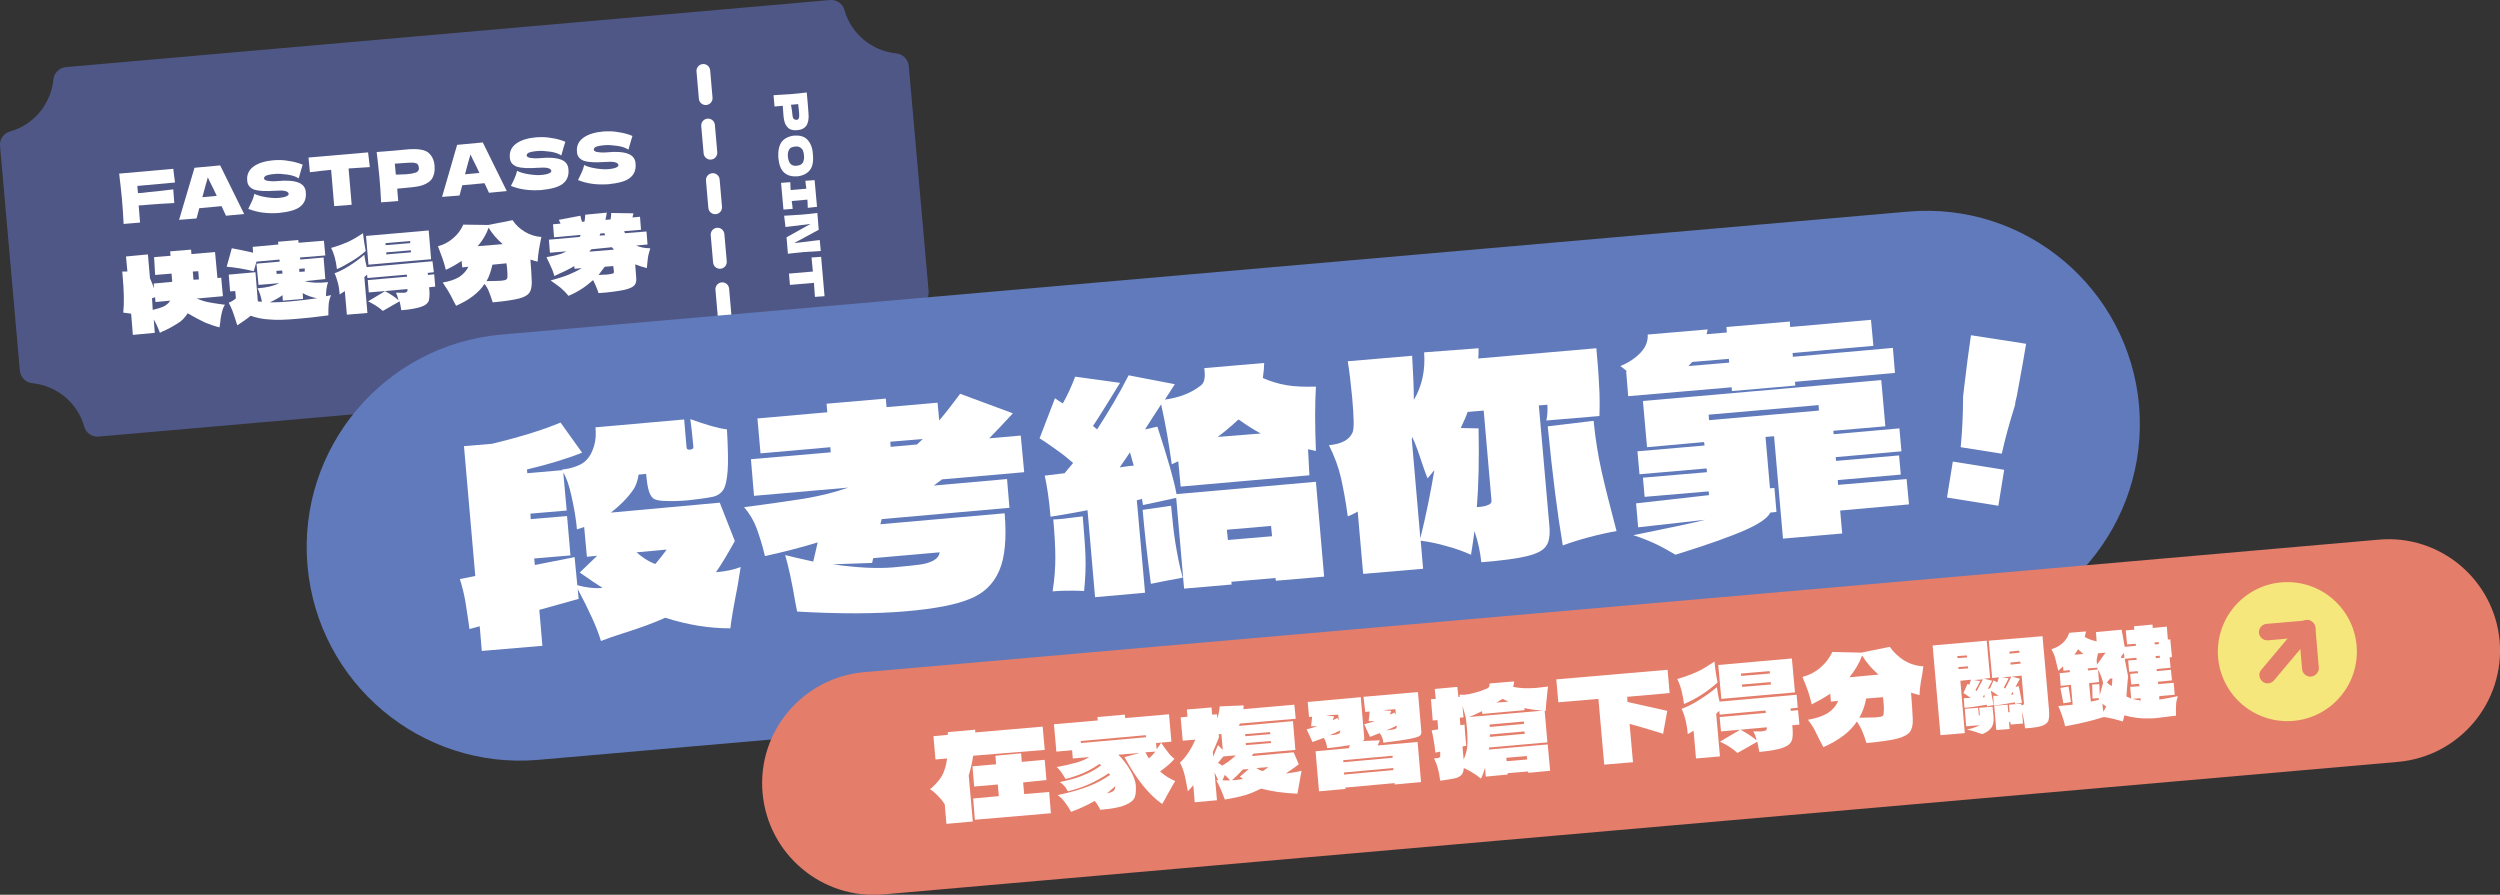
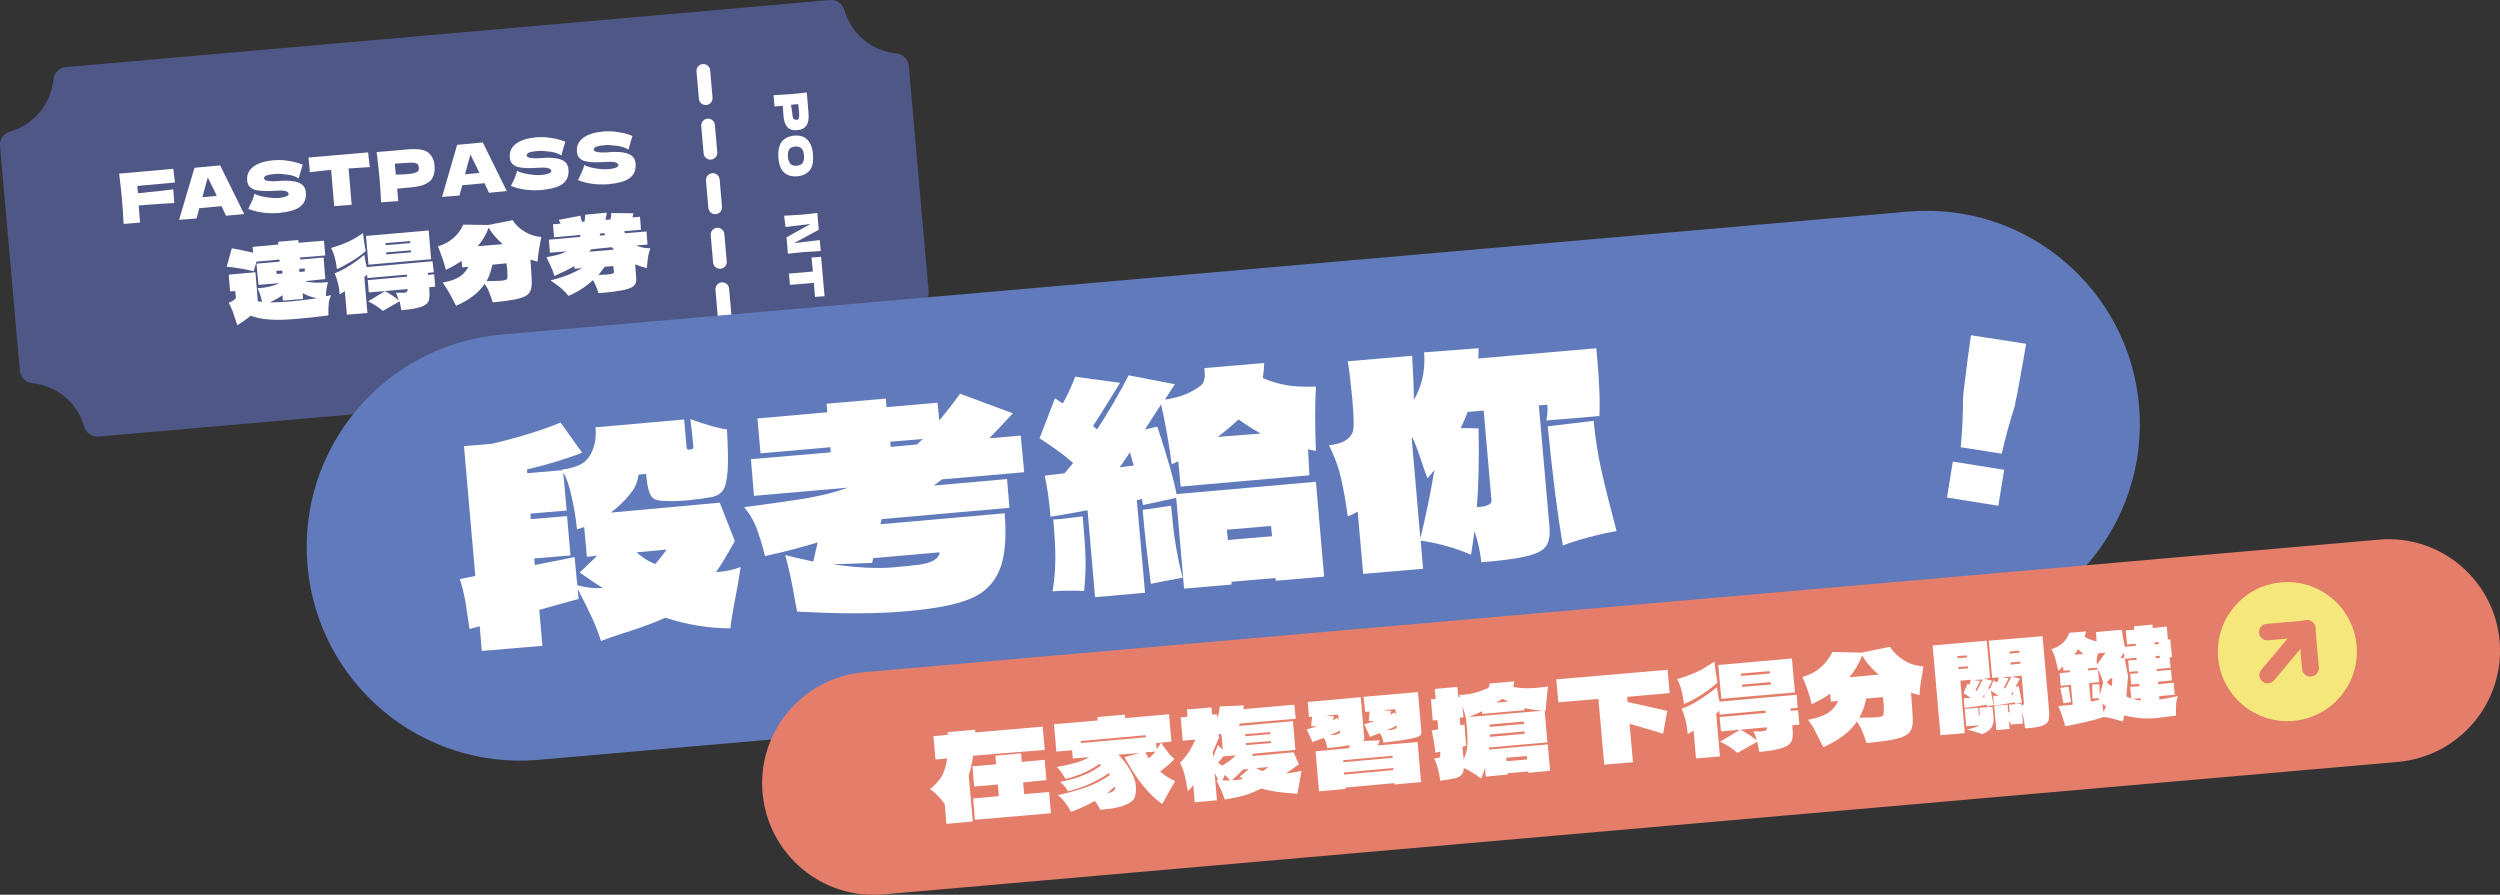
<svg xmlns="http://www.w3.org/2000/svg" version="1.1" id="圖層_1" x="0px" y="0px" viewBox="0 0 730.1 261.3" style="enable-background:new 0 0 730.1 261.3;" xml:space="preserve">
  <rect x="0" y="0" width="730.1" height="261.3" fill="#333333" stroke="none" />
  <style type="text/css">
	.st0{fill:#4F5787;}
	.st1{fill:#FFFFFF;}
	.st2{fill:none;stroke:#FFFFFF;stroke-width:4;stroke-linecap:round;stroke-miterlimit:10;stroke-dasharray:8;}
	.st3{fill:#607ABB;}
	.st4{fill:#E47D6A;}
	.st5{fill:#F6E77D;}
</style>
  <g>
    <g>
      <g>
        <path class="st0" d="M261.8,15.6c-7.2-0.7-13.3-5.8-15.2-12.7c-0.5-1.8-2.2-3-4.1-2.9L19.2,19.6c-1.9,0.2-3.4,1.7-3.6,3.6     c-0.7,7.2-5.8,13.3-12.7,15.2c-1.8,0.5-3,2.2-2.9,4.1l5.8,65.8c0.2,1.9,1.7,3.4,3.6,3.6c7.2,0.7,13.3,5.8,15.2,12.7     c0.5,1.8,2.2,3,4.1,2.9l223.3-19.5c1.9-0.2,3.4-1.7,3.6-3.6c0.7-7.2,5.8-13.3,12.7-15.2c1.8-0.5,3-2.2,2.9-4.1l-5.8-65.8     C265.2,17.3,263.7,15.8,261.8,15.6z" />
        <g>
          <g>
            <path class="st1" d="M51.1,53.3l-11,1l0.2,2.1c0.7,0,1.7-0.1,3.1-0.3c2.4-0.2,4.8-0.5,7.2-0.8l0.3,4c-2.5,0.1-5.1,0.3-7.8,0.5       c-1.1,0.1-2,0.2-2.6,0.2l0.4,5l-4.8,0.4c-0.1-2.6-0.3-5.1-0.5-7.4c-0.2-2.3-0.5-4.7-0.8-7.3l15.8-1.4L51.1,53.3z" />
            <path class="st1" d="M66,63c-0.3-0.7-0.8-1.7-1.3-2.8l-6.5,0.6l-0.8,3l-5.1,0.4L56.8,49l7.5-0.7l7,14.2L66,63z M63.3,57.2       c-0.6-1.4-1.3-2.7-2-4.1l-0.6-1.3c-0.4,1.3-0.9,3.2-1.6,5.8L63.3,57.2z" />
            <path class="st1" d="M73.6,58.7c0.3-0.6,0.5-1.3,0.7-2.1c1,0.5,2.2,0.8,3.5,1c1.3,0.2,2.5,0.3,3.6,0.2c1.1-0.1,1.9-0.3,2.3-0.5       c0.4-0.2,0.7-0.5,0.6-0.7c-0.1-0.8-1.4-1.1-3.9-0.9c-2.8,0.2-4.8,0.1-6.1-0.3c-1.3-0.5-2-1.3-2.1-2.6c-0.2-1.8,0.5-3.2,1.9-4.2       c1.4-1,3.4-1.6,5.8-1.8c1.4-0.1,2.9-0.1,4.4,0.2c1.5,0.2,2.9,0.6,4.1,1.1c-0.3,0.9-0.6,2-1,3.4c-0.1,0.3-0.1,0.5-0.2,0.6       c-0.7-0.5-1.8-0.9-3.2-1.1c-1.4-0.2-2.7-0.3-3.7-0.2c-1.3,0.1-2.1,0.3-2.6,0.5c-0.4,0.2-0.6,0.5-0.6,0.8s0.4,0.6,1,0.7       c0.6,0.1,1.5,0.2,2.7,0.1c2.9-0.3,5-0.1,6.3,0.4c1.4,0.5,2.1,1.5,2.2,2.8c0.2,1.9-0.4,3.3-1.7,4.3s-3.4,1.5-6.2,1.8       c-1.5,0.1-3,0.1-4.6-0.1c-1.6-0.2-3-0.6-4.3-1.1C73,60,73.3,59.3,73.6,58.7z" />
            <path class="st1" d="M108,48.8c-2.1,0.1-4.2,0.3-6.2,0.4l0.9,10.6l-5.1,0.4l-0.9-10.6c-2,0.2-4.1,0.4-6.2,0.7l-0.4-4.3       l17.4-1.5L108,48.8z" />
            <path class="st1" d="M119.3,43.6c2.7-0.2,4.6,0.1,5.7,0.9c1.1,0.9,1.8,2.2,1.9,3.9c0.1,1.2,0,2.2-0.4,3.1c-0.3,0.9-1,1.6-2,2.1       c-1,0.6-2.4,0.9-4.3,1.1l-4.2,0.4l0.3,3.6l-5,0.4c-0.1-2.6-0.3-5.1-0.5-7.4c-0.2-2.3-0.5-4.7-0.8-7.3l5-0.4l0,0L119.3,43.6z        M118.5,50.9c1.1-0.1,2-0.2,2.5-0.4c0.6-0.1,0.9-0.3,1.1-0.6c0.2-0.2,0.3-0.6,0.2-1c0-0.4-0.2-0.8-0.4-1       c-0.2-0.2-0.6-0.3-1.2-0.4c-0.6,0-1.4,0-2.6,0.1l-2.8,0.2l0.3,3.2L118.5,50.9z" />
-             <path class="st1" d="M142.8,56.3c-0.3-0.7-0.8-1.7-1.3-2.8l-6.5,0.6l-0.8,3l-5.1,0.4l4.4-15.2l7.5-0.7l7,14.2L142.8,56.3z        M140,50.5c-0.6-1.4-1.3-2.7-2-4.1l-0.6-1.3c-0.4,1.3-0.9,3.2-1.6,5.8L140,50.5z" />
+             <path class="st1" d="M142.8,56.3c-0.3-0.7-0.8-1.7-1.3-2.8l-6.5,0.6l-0.8,3l-5.1,0.4l4.4-15.2l7.5-0.7l7,14.2L142.8,56.3z        M140,50.5c-0.6-1.4-1.3-2.7-2-4.1l-0.6-1.3c-0.4,1.3-0.9,3.2-1.6,5.8L140,50.5" />
            <path class="st1" d="M150.3,52c0.3-0.6,0.5-1.3,0.7-2.1c1,0.5,2.2,0.8,3.5,1c1.3,0.2,2.5,0.3,3.6,0.2c1.1-0.1,1.9-0.3,2.3-0.5       c0.4-0.2,0.7-0.5,0.6-0.7c-0.1-0.8-1.4-1.1-3.9-0.9c-2.8,0.2-4.8,0.1-6.1-0.3c-1.3-0.5-2-1.3-2.1-2.6c-0.2-1.8,0.5-3.2,1.9-4.2       c1.4-1,3.4-1.6,5.8-1.8c1.4-0.1,2.9-0.1,4.4,0.2c1.5,0.2,2.9,0.6,4.1,1.1c-0.3,0.9-0.6,2-1,3.4c-0.1,0.3-0.1,0.5-0.2,0.6       c-0.7-0.5-1.8-0.9-3.2-1.1c-1.4-0.2-2.7-0.3-3.7-0.2c-1.3,0.1-2.1,0.3-2.6,0.5c-0.4,0.2-0.6,0.5-0.6,0.8s0.4,0.6,1,0.7       c0.6,0.1,1.5,0.2,2.7,0.1c2.9-0.3,5-0.1,6.3,0.4c1.4,0.5,2.1,1.5,2.2,2.8c0.2,1.9-0.4,3.3-1.7,4.3c-1.3,1-3.4,1.5-6.2,1.8       c-1.5,0.1-3,0.1-4.6-0.1c-1.6-0.2-3-0.6-4.3-1.1C149.7,53.3,150.1,52.6,150.3,52z" />
            <path class="st1" d="M169.9,50.3c0.3-0.6,0.5-1.3,0.7-2.1c1,0.5,2.2,0.8,3.5,1c1.3,0.2,2.5,0.3,3.6,0.2       c1.1-0.1,1.9-0.3,2.3-0.5c0.4-0.2,0.7-0.5,0.6-0.7c-0.1-0.8-1.4-1.1-3.9-0.9c-2.8,0.2-4.8,0.1-6.1-0.3c-1.3-0.5-2-1.3-2.1-2.6       c-0.2-1.8,0.5-3.2,1.9-4.2c1.4-1,3.4-1.6,5.8-1.8c1.4-0.1,2.9-0.1,4.4,0.2c1.5,0.2,2.9,0.6,4.1,1.1c-0.3,0.9-0.6,2-1,3.4       c-0.1,0.3-0.1,0.5-0.2,0.6c-0.7-0.5-1.8-0.9-3.2-1.1s-2.7-0.3-3.7-0.2c-1.3,0.1-2.1,0.3-2.6,0.5c-0.4,0.2-0.6,0.5-0.6,0.8       s0.4,0.6,1,0.7c0.6,0.1,1.5,0.2,2.7,0.1c2.9-0.3,5-0.1,6.3,0.4c1.4,0.5,2.1,1.5,2.2,2.8c0.2,1.9-0.4,3.3-1.7,4.3       c-1.3,1-3.4,1.5-6.2,1.8c-1.5,0.1-3,0.1-4.6-0.1c-1.6-0.2-3-0.6-4.3-1.1C169.3,51.6,169.6,50.9,169.9,50.3z" />
          </g>
        </g>
        <g>
          <g>
-             <path class="st1" d="M64.8,91.2c-0.2,0.8-0.4,1.8-0.5,3.1l-0.2,1.3c-1.3-0.3-2.7-0.8-4.2-1.4c-1.5-0.7-3.2-1.6-5.1-2.7       c-0.8,1.3-1.8,2.3-3,3c-1.1,0.7-2.5,1.5-4.1,2.2c-0.1,0-0.4,0.2-1,0.5c-0.5-1.4-1.1-2.7-1.8-3.9l0.3,3.9l-6.4,0.6l-0.5-6.2       L36,91.3c0.3-2.8,0.2-6.5-0.2-10.9l-0.1-1.1l1.5,0l-0.4-4.4l6.4-0.6l0.6,7c0.5,1,0.8,2,1.2,2.9l-0.1-1.4l5.4-0.5l-0.2-2.4       l-4.8,0.4L45,75.1l4.8-0.4l-0.1-1.3l6.1-0.5l0.1,1.3l6.9-0.6l0.7,7.6l1.1-0.1l0.5,5.4l-7.7,0.7c1.1,0.4,2.2,0.8,3.2,1       s2.1,0.4,3.6,0.6l1.5,0.2C65.2,89.7,65,90.4,64.8,91.2z M44.6,90.5c1.3-0.3,2.3-0.6,3.2-1c0.8-0.4,1.5-1,1.9-1.7l-4.3,0.4       l-0.1-1.4l-0.9,0.3L44.6,90.5z M56.3,79.3c0.1,0.6,0.1,1.4,0.2,2.4l1.6-0.1l-0.2-2.4L56.3,79.3z" />
            <path class="st1" d="M96.7,86.2c-0.4,0.8-0.6,1.7-0.7,2.5c-0.1,0.9-0.1,2-0.1,3.4c-3.6,0.5-6.6,0.8-9,1       c-3.4,0.3-6.2,0.4-8.2,0.2c-2.1-0.1-3.9-0.5-5.5-1.1C72.3,93,71,93.9,69.3,95l-0.2-0.6c-0.5-1.6-0.9-2.8-1.2-3.6       c-0.3-0.8-0.7-1.6-1.1-2.4c0.8-0.3,1.5-0.7,2.1-1.3L68.7,85l-1.5,0.1l-0.4-4.9l7.8-0.7l0.7,8.5c0.4,0.1,0.8,0.1,1.2,0.1       c-0.3-1.5-0.7-2.8-1.3-3.9c2.7-0.2,4.8-0.7,6.3-1.5l-6,0.5L74.9,77l6.8-0.6l-0.1-0.6l-6.7,0.6l-0.8,2.8       c-2.6-0.6-5.3-1.1-7.9-1.3l1.5-5.4c2.3,0.4,4.4,0.9,6.2,1.3l-0.1-1.7l7.5-0.7l-0.1-0.8l5.9-0.5l0.1,0.8l7.4-0.6l0.4,4.3       l-7.4,0.6l0.1,0.6l6.8-0.6l0.5,6.3L89,82.1c1.7,0.5,3.9,0.6,6.8,0.3c-0.4,1.2-0.6,2.6-0.6,4.1L96.7,86.2z M92.6,87.1       c-1.6-0.3-3-0.8-4.2-1.5l0.1,1.7l-5.9,0.5l-0.1-1.6c-0.9,0.7-2.2,1.4-3.7,2.1c2.1,0,4.5-0.1,7.2-0.4       C88.3,87.7,90.5,87.4,92.6,87.1z M82.4,79l-1.7,0.1l0.1,0.9l1.7-0.1L82.4,79z M87.4,79.4l1.6-0.1L89,78.4l-1.6,0.1L87.4,79.4z" />
            <path class="st1" d="M102.7,76.3c-1.5,0.9-2.9,1.7-4.3,2.3c-0.3-2.6-0.9-4.7-1.7-6.2c1.8-0.5,3.4-1.1,4.8-1.7       c1.3-0.6,2.9-1.5,4.5-2.6c0.2,1.9,0.5,3.6,0.8,5.2C105.6,74.4,104.2,75.4,102.7,76.3z M126.7,79.5l-1.8,0.2l0.1,0.6l1.8-0.2       l0.3,3.6l-1.8,0.2l0.1,0.8c0.1,1.4,0,2.5-0.2,3.2c-0.3,0.7-1,1.3-2.2,1.7c-1.2,0.4-3.1,0.8-5.8,1c-0.2-1.3-0.4-2.2-0.5-2.6       l-4.9,2.8c-1.2-1.1-2.7-2-4.3-2.8l5-3l-4.8,0.4l-0.3-3.6l11.5-1l-0.1-0.6l-11.5,1l-0.1-1c-0.6,0.5-0.8,0.8-0.8,0.7l0.9,10.5       l-6,0.5l-0.6-6.9L99.2,86c-0.1-1.1-0.2-2.2-0.5-3.3c-0.3-1.1-0.6-2.1-1-2.9c1.2-0.4,2.6-1.1,4.2-2.1c1.6-1,3.1-2.1,4.5-3.3       c0.2,1.6,0.5,2.8,0.7,3.6l19.2-1.7L126.7,79.5z M106.9,68.9l18.3-1.6l0.7,8.4l-18.3,1.6L106.9,68.9z M119,84.4l-6.6,0.6       c1.7,0.9,3,1.8,4,2.7c-0.3-1-0.5-1.8-0.8-2.2c1,0,1.7,0,2.2,0c0.5,0,0.8-0.1,1-0.3c0.2-0.1,0.2-0.3,0.2-0.5L119,84.4z        M119.8,71l0-0.6l-7.2,0.6l0,0.6L119.8,71z M112.8,73.7l0,0.6l7.2-0.6l0-0.6L112.8,73.7z" />
            <path class="st1" d="M157.4,72.9c-0.2,1.1-0.3,2.3-0.4,3.5c-0.5-0.1-1.2-0.3-2.1-0.6c0.2,2.2,0.3,4.3,0.4,6.5       c0,1.4-0.2,2.5-0.7,3.2c-0.5,0.7-1.5,1.3-3.1,1.7c-1.6,0.4-4.2,0.8-7.6,1.1c-0.4-1.3-0.8-2.3-1.1-3.1c-0.3-0.8-0.7-1.5-1.3-2.3       c-0.8,1.3-1.9,2.4-3.3,3.5c-1.4,1.1-3,2-5,2.9l-0.7-1.3c-0.6-1.2-1.1-2.2-1.6-3c-0.5-0.8-1-1.6-1.6-2.5c2-0.3,3.6-0.9,4.8-1.6       c1.2-0.8,2.1-1.8,2.7-3l-1.8,0.2l-0.2-1.9c-1.5,1-3,1.9-4.6,2.6c-0.3-1.2-0.6-2.3-1-3.4c-0.4-1.1-0.8-2.2-1.3-3.5       c1.7-0.4,3.1-1.2,4.4-2.3c1.3-1.1,2.3-2.4,3-4l7.3,0.1l7.1-1.4c0.9,1.4,2.1,2.5,3.6,3.4s3.1,1.4,4.8,1.5       C157.8,70.6,157.6,71.8,157.4,72.9z M146.8,71.3c-1.7-1.5-3.1-3.1-4.1-4.8c-0.7,2-1.8,3.8-3.2,5.4L146.8,71.3z M148.1,78.5       c0-0.3-0.1-0.9-0.2-1.6l-4.1,0.4c-0.4,1.8-0.9,3.4-1.7,4.8c2.1,0,3.4-0.1,4.1-0.1c0.6-0.1,1-0.1,1.3-0.2       c0.3-0.1,0.4-0.2,0.5-0.3c0.1-0.1,0.1-0.3,0.2-0.5C148.2,80.1,148.2,79.3,148.1,78.5z" />
            <path class="st1" d="M189.2,75.4c-0.1,0.8-0.2,1.8-0.3,2.9c-1.2-0.3-2.4-0.7-3.4-1.1l0.3,3.9c0.1,1-0.1,1.8-0.6,2.3       c-0.5,0.5-1.6,1-3.1,1.3c-1.6,0.3-4,0.7-7.3,0.9c-0.1-0.2-0.2-0.6-0.5-1.4c-0.3-0.8-0.7-1.6-1.1-2.4c-2.1,1.9-4.5,3.5-7.2,4.6       c-0.6-0.8-1.3-1.5-2.1-2.2c-0.8-0.7-1.9-1.4-3.1-2.3c2.1-0.6,3.9-1.1,5.3-1.7c1.4-0.6,2.7-1.2,3.8-1.9l-2.1,0.2l-0.1-0.8       c-1.4,0.9-3.4,1.8-5.8,2.9c-0.1-0.5-0.4-1.1-0.6-1.8c-0.3-0.7-0.6-1.3-0.9-2c-0.3-0.6-0.6-1.2-0.8-1.7c1.5-0.3,2.7-0.5,3.6-0.8       c0.9-0.2,1.6-0.6,2.2-0.9l-4.8,0.4l-0.3-3.8l9-0.8l0.3-0.6l-7.8,0.7l-0.3-3.8l2.2-0.2l-0.5-1.1l6.3-1.2       c0.1,0.7,0.3,1.3,0.5,1.8l0.7-0.1c0.1-0.7,0.2-1.3,0.2-2l6.3-0.6c-0.1,0.7-0.2,1.4-0.4,2.1l1.5-0.1c0.1-0.6,0.2-1.2,0.2-1.9       l6.5,0.1l-0.3,1.2l2.2-0.2l0.3,3.8l-4.9,0.4l0.2,0.6l6.3-0.5l0.3,3.8l-3.3,0.3c1.1,0.5,2.4,0.8,4.1,0.8       C189.6,73.6,189.3,74.5,189.2,75.4z M172.7,72.8l-0.1,0.1l-0.5,0.6l7.2-0.6l-0.6-0.7L172.7,72.8z M179.1,77.7l-2.5,0.2       c-0.5,0.7-1.1,1.5-1.8,2.4c1.3-0.1,2.1-0.1,2.3-0.1c0.9-0.1,1.5-0.2,1.8-0.3s0.4-0.3,0.4-0.5L179.1,77.7z M175.3,68.2l-0.2,0.6       l1.6-0.1c0-0.2-0.1-0.3-0.2-0.6L175.3,68.2z" />
          </g>
        </g>
      </g>
      <line class="st2" x1="205.4" y1="20.7" x2="211.8" y2="94.4" />
      <g>
        <g>
          <path class="st1" d="M236.1,32.9c0.2,1.8-0.1,3-0.6,3.8c-0.6,0.8-1.4,1.2-2.6,1.3c-0.8,0.1-1.5,0-2-0.2c-0.6-0.2-1-0.7-1.4-1.3      c-0.4-0.7-0.6-1.6-0.7-2.8l-0.2-2.8l-2.4,0.2l-0.3-3.3c1.7-0.1,3.4-0.2,4.9-0.3c1.5-0.1,3.1-0.3,4.8-0.5l0.3,3.3l0,0L236.1,32.9      z M231.3,32.4c0.1,0.7,0.1,1.3,0.2,1.7c0.1,0.4,0.2,0.6,0.4,0.7c0.2,0.1,0.4,0.2,0.7,0.2c0.3,0,0.5-0.1,0.6-0.3      c0.1-0.2,0.2-0.4,0.2-0.8c0-0.4,0-0.9-0.1-1.7l-0.2-1.8l-2.1,0.2L231.3,32.4z" />
          <path class="st1" d="M228.3,41.4c0.8-1,2-1.6,3.6-1.8c1.6-0.1,2.9,0.2,3.8,1.1s1.6,2.3,1.7,4.4c0.2,2.1-0.1,3.6-0.9,4.6      c-0.8,1-2,1.6-3.6,1.8c-1.6,0.1-2.9-0.2-3.9-1.1c-1-0.9-1.5-2.3-1.7-4.4C227.2,44,227.5,42.5,228.3,41.4z M230.9,47.9      c0.4,0.4,1,0.6,1.8,0.5c0.8-0.1,1.3-0.3,1.7-0.8c0.3-0.5,0.5-1.2,0.4-2.2c-0.1-1-0.3-1.7-0.8-2.1c-0.4-0.4-1-0.6-1.8-0.5      c-0.8,0.1-1.4,0.3-1.7,0.8c-0.3,0.5-0.5,1.2-0.4,2.2C230.2,46.8,230.5,47.5,230.9,47.9z" />
-           <path class="st1" d="M235.9,60.7c0-1.1-0.1-1.9-0.1-2.4l-4.6,0.4c0.1,0.5,0.2,1.3,0.3,2.3l-2.7,0.2l-0.7-7.8l2.7-0.2      c0,1,0.1,1.8,0.1,2.3l4.6-0.4c-0.1-0.5-0.2-1.3-0.3-2.3l2.7-0.2l0.7,7.8L235.9,60.7z" />
          <path class="st1" d="M239.7,73.3c-1.5,0.1-3.1,0.2-4.8,0.3c-1.7,0.2-3.3,0.3-4.8,0.5l-0.4-4.8l7-3.9l-7.3,0.9L229,63      c1.7-0.1,3.4-0.2,4.9-0.3c1.5-0.1,3.1-0.3,4.8-0.5l0.4,4.9l-7.2,3.9l7.5-0.9L239.7,73.3z" />
          <path class="st1" d="M238,86.7c-0.1-1.4-0.2-2.8-0.3-4.1l-7,0.6l-0.3-3.3l7-0.6c-0.1-1.3-0.3-2.7-0.4-4.1l2.8-0.2l1,11.5      L238,86.7z" />
        </g>
      </g>
    </g>
    <g>
      <path class="st3" d="M568,186l-410.7,35.9c-34.3,3-64.5-22.4-67.5-56.7l0,0c-3-34.3,22.4-64.5,56.7-67.5l410.7-35.9    c34.3-3,64.5,22.4,67.5,56.7v0C627.6,152.8,602.3,183,568,186z" />
      <g>
        <path class="st1" d="M215.4,171.2c-1.2,6.1-1.9,10.2-2.1,12.3c-6.2,0-12.5-1-19-3.1c-3.1,1.4-7.1,2.9-12.2,4.5     c-2.6,0.8-4.8,1.6-6.6,2.3c-1.1-3.8-3.4-8.8-6.8-15.2l0.3,2.9l-11.5,3.2l0.9,10.5l-17.7,1.5l-0.6-7.2l-3,0.8     c-0.4-3.2-0.9-5.9-1.2-8.1c-0.4-2.2-0.9-4.3-1.6-6.5l4.5-0.9l-3.3-37.9l8.2-0.7c8.7-2.1,15.3-4.2,20-6.2l6.3,8.8     c-4.8,1.9-10.2,3.5-16.1,4.9l0.1,1.1l10.3-0.9l-0.1-0.2c1.3-0.1,2.7-0.4,4-0.9c1.4-0.5,2.4-1.1,3.1-1.9c1-1,1.7-2.4,2.2-4.1     c0.5-1.7,0.6-3.5,0.4-5.4l25.9-2.3l0.7,8.2c0,0.2,0.1,0.4,0.3,0.5c0.2,0.1,0.4,0.2,0.7,0.1c0.3,0,0.5-0.1,0.7-0.2     c0.2-0.1,0.3-0.3,0.3-0.5c-0.3-3.4-0.6-6.2-0.9-8.2c4.7,1.7,8.2,2.7,10.7,3c0.3,5.4,0.4,9.5,0.2,12.1s-0.6,4.5-1.3,5.6     c-0.7,1-1.7,1.7-3.1,2c-2.7,0.5-5.1,0.8-7.1,1c-2.2,0.2-4.4,0.3-6.5,0.2c-1.5,0-2.6-0.2-3.3-0.5c-0.7-0.3-1.2-1-1.6-2.1     c-0.4-1.1-0.7-2.9-0.9-5.3l-2.2,0.2c-0.3,1.9-0.8,3.4-1.7,4.6c-1.6,2.3-3.8,4.5-6.4,6.5l31.8-2.9l4.4,11.2     c-2.1,3.8-3.9,6.8-5.5,9.1c2.7-0.2,5.1-0.7,7.2-1.5L215.4,171.2z M168.6,170.9c2.5,0.7,5,1,7.4,0.8c-1.5-0.9-3.7-2.4-6.7-4.5     l5.1-4.9l-3,0.3l-0.8-8.7l-2.1,0.7c-0.3-3.3-0.9-6.6-1.6-9.7c-0.7-3.2-1.5-5.5-2.4-6.9l1,11.1l-10.6,0.9l0.1,1.6l10.6-0.9l1,11.5     l-10.6,0.9l0.2,1.9l11.6-2.3L168.6,170.9z M191.4,164.7c1.1-1.3,2.2-2.7,3.3-4.2l-8.8,0.8c1.6,1.4,3.2,2.5,4.9,3.2L191.4,164.7z" />
        <path class="st1" d="M299.1,137.9l-24,2.1l-2.4,1.8l21.4-1.9l0.7,8.4l-37.3,3.3l-0.4,1.5l36.3-3.2c0.6,7.3,0.1,12.9-1.6,16.8     c-1.7,3.9-4.6,6.7-8.8,8.3c-4.2,1.7-10.3,2.8-18.2,3.5c-9,0.8-19.7,0.8-32,0.1l-0.5-2.5c-1-6-2-10.6-3-14c1.2,0.3,4,1,8.2,1.9     l1.3-5.6c-5.2,1.6-10.4,2.9-15.4,4c-0.8-3.4-1.7-6.1-2.5-8.3c-0.8-2.1-2-4.1-3.6-6c7.2-0.9,13.1-1.8,17.7-2.5     c4.6-0.8,8.8-1.8,12.7-3.2l-27.5,2.4l-0.9-10.7l23.3-2l-0.1-1.5l-20.4,1.8l-0.9-10.2l20.4-1.8l-0.2-2.5l17.3-1.5l0.2,2.5     l14.9-1.3l0.5,5.2c2.1-2.5,4.1-5.1,6.1-7.8l15.4,5.7c-2.7,2.9-5,5.4-6.9,7.3l9.2-0.8L299.1,137.9z M255,163l-0.3,1.4l-11.5,0.4     c7.1,1,12.9,1.3,17.6,0.9c3.5-0.3,6.1-0.6,7.7-0.8c1.6-0.2,3-0.6,4.1-1.2c1.1-0.6,1.7-1.4,1.8-2.4L255,163z M269.5,128.2L260,129     l0.1,1.5l7.7-0.7L269.5,128.2z" />
        <path class="st1" d="M382.4,138.8l-37.6,3.3l-0.7-7.4l-1.9,0.9c-0.8-5.9-1.8-11.7-3.1-17.5c-2,3.1-3.6,5.5-4.7,7.3l3.6-0.8     c1.6,4.9,2.8,8.8,3.6,11.6c0.8,2.8,1.5,5.5,2,8.1l40.7-3.6l2.4,27.7l-14.1,1.2l-0.1-0.8l-12.9,1.1l0.1,0.8l-13.9,1.2l-2.3-26.5     l-9.7,2.1l-0.3-1.8l-1.5,0.4l2.4,27l-14.6,1.3l-2.2-25.4c-3.5,0.7-7.1,1.3-10.8,1.9c-0.4-4.9-1-8.9-1.7-12l5.8-0.7l2.5-3     c-1.5-1.3-3.2-2.7-5.1-4c-1.8-1.3-3.4-2.4-4.7-3.2l4.5-11.7c0.3,0.2,0.6,0.4,1,0.7c0.4,0.3,0.8,0.5,1.3,0.8     c1.3-2.3,2.5-4.9,3.6-7.8l13.1,1.8c-3.5,5.7-6.1,9.9-7.9,12.6l1.2,1c3.3-5.1,6.4-10.3,9.2-15.8l13.5,2.6l-2.9,4.5     c4.3-0.6,7.9-2,10.7-4.3c0.4-0.4,0.7-0.9,0.8-1.6c0.2-0.7,0.2-1.8,0-3.3l17.5-1.5c0,0.4-0.1,1-0.1,1.9c-0.1,0.9-0.2,1.8-0.3,2.5     c2.3,1,4.6,1.7,7,2.1c2.4,0.4,5.2,0.5,8.5,0.4c-0.3,5.1-0.3,11.4,0,18.8l-2.3-0.5L382.4,138.8z M312.9,151.2l3.3-0.4     c0.4,4.9,0.7,8.7,0.8,11.6c0.1,2.9,0,6.3-0.4,10.2c-0.3,0-1.4-0.1-3.1-0.1c-1.7,0-3.7,0-6.1,0.2c0.6-3.7,0.8-7,0.8-9.9     c0-2.9-0.2-6.6-0.6-11.1C308.8,151.7,310.5,151.5,312.9,151.2z M330,132.1l-3,4.4c2-0.3,3.3-0.5,4.1-0.5L330,132.1z M342,147.7     c0.4,4.4,0.8,8.1,1.3,11.1c0.5,3,1.1,6.3,2.1,9.9l-4.8,0.9l-4.5,0.9c-1.1-8.4-1.9-15.6-2.4-21.6L342,147.7z M368.2,126.6     c-2.1-1.1-4.2-2.5-6.5-4.1c-2.3,2.1-4.3,3.8-6.1,5.1L368.2,126.6z M371.5,156.6l-0.3-3l-12.9,1.1l0.3,3L371.5,156.6z" />
        <path class="st1" d="M451.6,122.8c0.3-1.3,0.4-2.9,0.3-4.6l-2.5,0.2l3.1,35.4c0.2,2.6-0.1,4.5-1,5.7c-0.9,1.3-2.7,2.2-5.5,2.9     c-2.8,0.7-7.2,1.3-13.4,1.8c-0.3-2.9-0.9-5.9-2-9.1c-0.2,1.9-0.6,4.2-1,6.9c-2.1-0.9-4.4-1.8-7.1-2.5c-2.7-0.8-5.3-1.3-7.6-1.6     l0.7,8.2l-17.5,1.5l-1.6-18.2c-1.2,0.7-2.1,1.1-2.9,1.4c-0.6-4.5-1.3-8.2-2-11.3c-0.7-3.1-1.9-6.3-3.5-9.5c3.7-0.3,6-1.6,6.9-3.7     c0.5-1.1,0.4-4.4-0.1-10.1c-0.4-4.1-0.8-7.7-1.3-10.7l18.8-1.6c0.3,5.1,0.5,9.4,0.5,12.9c2.4-4.1,3.4-8.7,3-13.9l15.9-1.2     c0,1.3,0,2.3-0.1,3l34.5-3c0.4,4.4,0.7,8.1,0.8,10.9c0.2,2.8,0.2,5.8,0.1,8.9L451.6,122.8z M414.8,157.2     c0.8-3.3,1.6-6.7,2.3-10.2c0.7-3.5,1.3-6.7,1.8-9.7l-2,2.4c-0.4-1-1-2.6-1.7-4.7c-1-3.1-1.9-5.6-2.8-7.4l-0.1,0.7L414.8,157.2z      M434.5,147.5c0.6-0.2,0.9-0.5,1-0.8c0.1-0.3,0.1-0.8,0-1.4l-2.2-25.4l-4.7,0.4c-0.4,1.2-1.1,2.8-2,4.7l5.2,0.1     c0.2,9.2,0,16.8-0.5,23C432.9,148,433.9,147.8,434.5,147.5z M465.4,122.9c0.5,5.2,1.3,10.1,2.3,14.6c1,4.5,2.5,10.4,4.4,17.6     c-2.4,0.4-5.1,1-8.1,1.8c-3,0.8-5.5,1.6-7.6,2.4c-1.5-8.8-3-20.4-4.4-34.8L465.4,122.9z" />
-         <path class="st1" d="M474.9,108.4l0.3,0c0.1,0.1-0.6-0.4-2-1.5c2.5-1,4.5-2.4,6-4c1.5-1.6,2.1-3.4,2-5.2l17.5-1.5l-0.3,1.4     l5.9-0.5l-0.1-1.6l18.5-1.6l0.1,1.6l23.6-2.1l0.7,7.6l-23.6,2.1l0.1,1.1l29.2-2.6l0.6,7.3l-29.2,2.6l0.1,1.1l-18.5,1.6l-0.1-1.1     l-30.2,2.6L474.9,108.4z M556.8,139.9l0.7,7.4l-20.1,1.8l0.6,6.7l-17.3,1.5l-2.6-29.9l-2.5,0.2l1.3,15l1.3-0.1l0.6,7l-1.8,0.2     c-0.7,1.5-3.1,3.2-7.1,5c-4,1.8-10.9,4.3-20.6,7.3c-2.2-1.3-4.2-2.4-5.9-3.2s-3.9-1.7-6.4-2.5c11.4-2.3,18.4-3.8,21-4.5     l-19.6,2.2l-0.6-7l21.3-2.4l-0.1-1.1l-18.7,1.6l-0.5-5.6l18.7-1.6l-0.1-1.1l-19.6,1.7l-0.6-6.7l19.6-1.7c0-0.4-0.1-0.8-0.2-1     l-16.6,1.5l-1.2-13.5l69.6-6.1l1.2,13.5l-15.2,1.3l0.1,1l19.2-1.7l0.6,6.7l-19.2,1.7l0.1,1.1l18.4-1.6l0.5,5.6l-18.4,1.6l0.1,1.4     L556.8,139.9z M494.2,105.7l-1.1,1.2l11.9-1l-0.1-1.1L494.2,105.7z M531.1,118.3l-32.1,2.8l0.1,1.6l32.1-2.8L531.1,118.3z" />
      </g>
      <g>
        <g>
          <path class="st1" d="M583.6,147.7l-15-2.4l1.7-10.5l15,2.4L583.6,147.7z M591.7,100.4c-0.4,2.6-1.3,7.7-2.7,15.2      c-0.3,1.2-0.5,2-0.5,2.6c-1.7,5.4-3,10.2-3.9,14.3l-12-1.9c0.4-4.2,0.7-9.1,0.7-14.8l0.3-2.6c0.7-6.1,1.4-11.2,2-15.3      L591.7,100.4z" />
        </g>
      </g>
    </g>
    <g>
      <path class="st4" d="M700.3,222.5L258,261.2c-17.9,1.6-33.7-11.7-35.3-29.6v0c-1.6-17.9,11.7-33.7,29.6-35.3l442.4-38.7    c17.9-1.6,33.7,11.7,35.3,29.6v0C731.5,205.1,718.3,220.9,700.3,222.5z" />
      <g>
        <g>
          <path class="st1" d="M284.2,220.7c-0.3,2-0.7,3.7-1.1,5.1l-0.2,0.7l1.2,13.4l-7.7,0.7l-0.5-5.7c-0.6-1-1.3-1.8-2-2.5      s-1.4-1.4-2.3-1.9c1.3-1.1,2.2-2.1,2.8-2.9c0.6-0.8,1.1-1.7,1.4-2.7c0.4-1,0.6-2.1,0.8-3.4l-3.4,0.3l-0.6-6.8l4.2-0.4l0-0.8      l8-0.7l0,0.8l19.7-1.7l0.6,6.8L284.2,220.7z M298.8,228.5l0.3,3.4l7.3-0.6l0.5,6.2l-22.2,1.9l-0.5-6.2l7.5-0.7l-0.3-3.4      l-6.9,0.6l-0.5-5.9l6.9-0.6l-0.2-2.5l7.5-0.7l0.2,2.5l6.7-0.6l0.5,5.9L298.8,228.5z" />
          <path class="st1" d="M343.2,228.1c-0.5,0.8-1,1.7-1.5,2.6c-0.5,0.9-0.8,1.4-0.9,1.6c-0.6,1.1-1,1.9-1.4,2.5      c-4-2.8-7.6-7.4-11-13.7l4.5-1.2l-6.3,0.5c1.2,1.2,2.4,2.7,3.4,4.4c1,1.7,1.6,3.3,1.7,4.5c0.1,1.5,0,2.7-0.3,3.5      c-0.3,0.9-1.3,1.7-2.8,2.3c-1.5,0.7-4,1.1-7.3,1.4c-0.1-0.3-0.3-0.7-0.6-1.2c-0.3-0.5-0.6-0.9-1-1.4c-1.9,1.1-4.2,2.2-6.9,3.2      c-1.2-2.2-2.5-3.9-3.9-4.9c3.8-0.8,6.8-1.7,9.1-2.6c2.3-0.9,4.3-2,6.2-3.3l-0.4-0.5c-1.9,1.3-3.8,2.3-5.5,3.1s-3.8,1.5-6.4,2.2      c-0.1-0.1-0.3-0.4-0.5-0.8s-0.6-0.8-0.9-1.1c-0.3-0.3-0.6-0.6-1-0.8c2.8-0.6,5.1-1.2,6.9-2c1.8-0.7,3.6-1.7,5.2-2.9l-0.5-0.4      c-1.5,1-3,1.9-4.6,2.6c-1.6,0.7-3.4,1.3-5.3,1.8c0,0-0.2-0.3-0.5-0.8c-0.7-1.2-1.4-2.1-2.1-2.7c2.3-0.4,4.3-0.9,5.8-1.3      c1.6-0.5,2.8-1,3.7-1.6l-4.8,0.4l-0.2-2.4l-4.6,0.4l-0.7-8l12.8-1.1l-0.1-1l8-0.7l0.1,1l12.8-1.1l0.7,8l-4.5,0.4l0.2,1.8      c0.4-0.6,0.9-1.2,1.3-1.9c0.8,1.2,1.5,2.2,2.1,2.9c0.5,0.7,1.1,1.3,1.8,1.8c-0.9,1.1-2.3,2.3-4.2,3.7      C340.1,226.5,341.6,227.4,343.2,228.1z M334.7,215.3l-0.1-0.6l-19,1.7l0.1,0.6L334.7,215.3z M325.2,231c0.3-0.3,0.5-0.7,0.5-1.4      c-0.9,0.8-1.7,1.5-2.4,2.1C324.3,231.5,324.9,231.2,325.2,231z M334.5,219.7c0.3,0.6,0.6,1.1,1,1.8c0.7-0.6,1.3-1.2,1.9-2      L334.5,219.7z" />
          <path class="st1" d="M378.9,231.8c-4.5-0.2-8-0.8-10.6-1.5c-1.4,0.7-3,1.4-4.6,1.9c-1.7,0.5-3.7,0.9-6,1.3      c-0.4-1-0.7-1.9-1.1-2.8s-0.8-1.8-1.4-2.9l0.6,0.1l-1.1-2.3l0.7,8.1l-6.5,0.6l-0.4-5c-0.7,0.8-1.2,1.4-1.6,1.8      c-0.3-1.8-0.6-3.3-0.9-4.6c-0.3-1.3-0.8-2.6-1.4-3.8c1.7-1.5,3.2-3.8,4.5-6.7l-3.7,0.3l-0.6-6.8l2-0.2l-0.2-2.1l7.2-0.6l0.2,2.1      l1.4-0.1l0.1,1.2c0.4-1.2,0.6-2.3,0.7-3.5l7-0.3c0,0.2,0,0.6-0.1,1.1l14.9-1.3l0.4,4.1l-16.3,1.4l-0.3,0.7l15.8-1.4l0.7,8.4      l-12.3,1.1l-0.4,0.7l12.2-1.1l1.5,3.5c-1.1,0.8-2.4,1.8-3.8,2.7c1.5-0.2,3.1-0.4,4.6-0.8C379.5,228.5,379.1,230.7,378.9,231.8z       M356,215.3c-0.8,2-1.4,3.4-1.8,4.3l0.1,1.4c0.6-1.4,1.1-2.6,1.4-3.4l1.4,1.4l-0.4-4.6l-0.8,0L356,215.3z M360.9,220.6l-3.6,0.3      c-0.2,0.3-0.6,0.6-1,1.2l-0.6,0.7c0.5,0.3,0.9,0.5,1.2,0.8C358.6,222.6,359.9,221.6,360.9,220.6z M357,227.9c0.3,0,0.8,0,1.4,0      l0.8,0c-0.3-0.5-0.9-1-1.5-1.6L357,227.9z M360.9,227.8c0.7-0.1,1.4-0.2,2.1-0.3c0,0-0.3-0.2-0.9-0.7l2.6-2.2l-1.7,0.1      c-1.1,1.2-2.2,2.3-3.3,3.2C359.9,227.8,360.3,227.8,360.9,227.8z M371,214.4l-0.1-0.6l-7.3,0.6l0.1,0.6L371,214.4z M363.8,217      l0.1,0.6l7.3-0.6l-0.1-0.6L363.8,217z M366.9,224.3c0.6,0.4,1.2,0.7,1.8,0.9c0.6-0.3,1.1-0.7,1.7-1.2L366.9,224.3z" />
          <path class="st1" d="M403,216.2l-0.7,1.5l11.7-1l1,11.7l-7.7,0.7l0-0.4l-14.4,1.3l0,0.4l-7.7,0.7l-1-11.7l9.7-0.9l0.3-0.9      c-1.6,0.3-3.8,0.6-6.6,0.9c-0.2-1.3-0.5-2.3-1-3c-0.5,0.2-1.6,0.6-3.3,1.2l-1.7-3.7c1.2-0.3,2.2-0.6,3.1-0.9c-0.8,0-1.4,0-1.8,0      l0.3-2.8l-0.9,0.1l-0.4-4.4l15.5-1.4l1,11.7c0,0.3,0,0.5,0,0.6c0,0.2-0.2,0.3-0.4,0.5L403,216.2z M387.2,208.9      c1,0.1,1.8,0.2,2.4,0.3l-0.4,1.1l1.4-0.6l0.4,0.7l-0.2-1.7L387.2,208.9z M390.3,214.5c0.4-0.1,0.7-0.2,0.9-0.4      c0.1-0.2,0.2-0.4,0.2-0.7l0-0.1c-1.2,0.6-2.2,1.1-3.1,1.4C389.1,214.7,389.8,214.6,390.3,214.5z M392.3,222.6l14.4-1.3l0-0.6      l-14.4,1.3L392.3,222.6z M392.5,225.6l0,0.6l14.4-1.3l0-0.6L392.5,225.6z M398.2,203.5l15.9-1.4l1,11.7c0,0.5-0.1,0.8-0.5,1.1      s-1.4,0.6-3,0.9c-1.6,0.3-4.1,0.7-7.6,1.1c-0.1-1.1-0.5-2.1-1.1-2.8l-1,0.4l-1.8,0.7l-1.7-3.7c1.2-0.3,2.2-0.6,3.1-0.9      c-0.8,0-1.4,0-1.8,0l0.3-2.8l-1.3,0.1L398.2,203.5z M403.9,207.4c1,0.1,1.8,0.2,2.4,0.2l-0.4,1.1l1.4-0.6l0.4,0.7l-0.2-1.7      L403.9,207.4z M407.4,212.9c0.4-0.2,0.6-0.5,0.5-0.9l0-0.1c-1.2,0.6-2.2,1.1-3.1,1.4C406.2,213.2,407,213,407.4,212.9z" />
          <path class="st1" d="M445.2,207.4l-12.3,1.1l-0.1-0.8c-1.5,0.7-2.7,1.3-3.8,1.7l22.1-1.9l0.8,9.3l-17,1.5l-0.1,0.6l17.2-1.5      l0.7,7.7l-6.4,0.6l0-0.4l-6,0.5l0,0.4l-6.4,0.6l-0.2-2.6c-0.3,1.1-0.7,2.2-1.2,3.2c-0.7-0.6-1.5-1.2-2.4-1.7      c-0.9-0.6-1.8-1-2.6-1.4c-0.1,1-0.3,1.7-0.8,2.1c-0.4,0.4-1,0.7-1.8,0.9c-0.8,0.2-2.2,0.4-4.3,0.7c-0.2-1.4-0.4-2.6-0.7-3.6      c-0.2-0.9-0.6-1.9-1.1-2.9c0.7-0.1,1.1-0.1,1.4-0.2c0.2-0.1,0.4-0.2,0.4-0.4c0-0.2,0-0.5,0-0.9l0-0.5l-1.4,0.3      c-0.3-2.7-0.7-4.9-1.1-6.5l1.9-0.3l-0.2-2.7l-1.4,0.1l-0.5-6.2l1.4-0.1l-0.3-2.9l6.6-0.6l0.3,2.9l0.5,0l-0.2-0.6      c0.4,0,0.9,0,1.4,0c0.8-0.1,1.7-0.2,2.7-0.5c1-0.2,1.8-0.5,2.4-0.7l0.7-0.3c0.7-0.2,1.1-0.4,1.3-0.6c0.2-0.2,0.3-0.6,0.3-1.2      l7.2-0.6c0,0.5-0.2,1-0.3,1.6c1.9,0.4,4.1,0.5,6.7,0.3c0.7-0.1,1.9-0.2,3.5-0.4c-0.2,1.1-0.3,2.6-0.5,4.5c0-0.2-0.1,0.7-0.2,2.6      c-2.2-0.1-4.3-0.4-6.2-0.8L445.2,207.4z M428.1,209.7c-0.3-1.1-0.6-2.3-1-3.6l0.3,3.4l-1.1,0.1l0.2,2.2l1.2-0.2      c0.1,1.4,0.2,3.5,0.5,6.2l-1.1,0.2l0.3,3.3l0,0.5c0.6-1.1,0.9-2.3,1.1-3.7c0.1-1.4,0.1-3.3-0.1-5.5L428.1,209.7z M445.1,211.4      l-0.1-0.7l-10,0.9l0.1,0.7L445.1,211.4z M445.3,214.3l-0.1-0.7l-10.1,0.9c0,0.1,0,0.4,0,0.7L445.3,214.3z M440.5,204.9l-1.7-0.8      l-1.8,1.1L440.5,204.9z M446,221.8l-0.1-1l-6,0.5l0.1,1L446,221.8z" />
          <path class="st1" d="M487.6,202.4l-12.4,1.1l0.1,1.5c0.6,0.1,2.5,0.6,5.8,1.3l5.8,1.3l-1.2,6.7l-1.6-0.5      c-3.6-1.1-6.3-1.9-8.2-2.4l1,11.2l-8.4,0.7l-1.7-19.2l-11.7,1l-0.6-6.7l32.5-2.8L487.6,202.4z" />
          <path class="st1" d="M496.9,202.9c-1.7,1.1-3.4,2-5.1,2.7c-0.4-3-1-5.5-2-7.3c2.1-0.6,4-1.3,5.6-2c1.6-0.7,3.3-1.8,5.3-3.1      c0.2,2.2,0.5,4.2,0.9,6.1C500.2,200.6,498.6,201.8,496.9,202.9z M525,206.7l-2.1,0.2l0.1,0.7l2.1-0.2l0.4,4.2l-2.1,0.2l0.1,0.9      c0.1,1.6,0.1,2.9-0.3,3.7c-0.3,0.8-1.2,1.5-2.6,2c-1.4,0.5-3.7,0.9-6.8,1.2c-0.3-1.6-0.5-2.6-0.6-3l-5.8,3.3      c-1.4-1.3-3.1-2.4-5.1-3.3l5.9-3.5l-5.6,0.5l-0.4-4.2l13.5-1.2l-0.1-0.7l-13.4,1.2l-0.1-1.1c-0.7,0.6-1,0.9-0.9,0.9l1.1,12.4      l-7,0.6l-0.7-8.1l-1.7,1c-0.1-1.3-0.3-2.6-0.6-3.9c-0.3-1.3-0.7-2.4-1.2-3.5c1.4-0.5,3.1-1.3,5-2.5c1.9-1.2,3.6-2.4,5.3-3.8      c0.3,1.8,0.5,3.3,0.8,4.2l22.5-2L525,206.7z M501.8,194.2l21.5-1.9l0.9,9.9l-21.5,1.9L501.8,194.2z M516,212.4l-7.7,0.7      c2,1.1,3.5,2.1,4.7,3.1c-0.3-1.2-0.6-2.1-1-2.6c1.1,0,2,0,2.5,0c0.6-0.1,1-0.2,1.2-0.3s0.3-0.4,0.3-0.6L516,212.4z M516.9,196.7      l-0.1-0.7l-8.4,0.7l0.1,0.7L516.9,196.7z M508.7,199.9l0.1,0.7l8.4-0.7l-0.1-0.7L508.7,199.9z" />
          <path class="st1" d="M561,198.9c-0.2,1.3-0.4,2.7-0.4,4.1c-0.6-0.1-1.4-0.4-2.5-0.7c0.2,2.6,0.4,5.1,0.5,7.6      c0.1,1.7-0.2,2.9-0.8,3.8c-0.6,0.8-1.8,1.5-3.7,2c-1.9,0.5-4.9,0.9-9,1.3c-0.5-1.5-0.9-2.7-1.3-3.6c-0.4-0.9-0.9-1.8-1.5-2.7      c-1,1.5-2.3,2.9-3.9,4.1c-1.6,1.2-3.6,2.4-5.9,3.4l-0.8-1.5c-0.7-1.4-1.3-2.6-1.8-3.6c-0.5-1-1.2-1.9-1.9-2.9      c2.3-0.4,4.2-1,5.7-1.9c1.4-0.9,2.5-2.1,3.1-3.6l-2.1,0.2l-0.2-2.3c-1.8,1.2-3.6,2.2-5.4,3.1c-0.3-1.4-0.7-2.7-1.1-3.9      c-0.4-1.2-1-2.6-1.6-4.1c1.9-0.5,3.7-1.4,5.2-2.7c1.5-1.3,2.7-2.8,3.5-4.6l8.5,0.2l8.3-1.7c1.1,1.6,2.5,2.9,4.2,4      c1.7,1,3.6,1.6,5.6,1.7C561.5,196.2,561.3,197.6,561,198.9z M548.6,197c-2-1.7-3.6-3.6-4.8-5.6c-0.8,2.3-2.1,4.4-3.7,6.4      L548.6,197z M550.1,205.5c0-0.4-0.1-1-0.2-1.9L545,204c-0.4,2.2-1.1,4-2,5.6c2.4,0,4-0.1,4.8-0.1c0.7-0.1,1.2-0.1,1.5-0.2      c0.3-0.1,0.5-0.2,0.6-0.3c0.1-0.1,0.2-0.3,0.2-0.5C550.2,207.3,550.2,206.4,550.1,205.5z" />
          <path class="st1" d="M596.5,185.8l1.9,21.6c0.1,1.4,0,2.5-0.2,3.1c-0.3,0.7-0.9,1.1-1.9,1.5c-1,0.3-2.6,0.6-4.9,0.7      c-0.2-1.8-0.5-3.4-0.9-4.9l0.3,3.5l-3.6,0.3l-0.1-0.7l-0.4,0l0.2,2l-3.9,0.3l-0.6-7.1l3.9-0.3l0.2,2.2l0.4,0l-0.2-2.2l3.6-0.3      l0,0.5c0.4-0.1,0.7-0.2,0.7-0.3c0.1-0.2,0.1-0.5,0-1.1l-0.6-7.3l-2.9,0.3l2.4,0.6l-1.3,2.4l1-0.2c0.1,0.8,0.3,1.7,0.5,2.7      c0.1,0.4,0.1,0.8,0.2,1.1c0.1,0.4,0.1,0.7,0.2,1l-2,0.4c0-0.1,0-0.3-0.1-0.5c-2.6,0.5-4.6,0.8-6.1,0.9l-0.2-2.8l1.6,0      c-0.6-0.4-1.4-0.9-2.3-1.5c0.4,2.2,0.7,3.6,0.8,4.2l-1.9,0.4l-0.1-0.5c-2.7,0.5-4.9,0.8-6.5,0.9l-0.2-2.8l2-0.1l-1.3-0.9      l-0.8-0.5l1.2-2.7l0.5,0.3l0.5-1.5l-3.1,0.3l1.3,15.3l-7.1,0.6l-2.3-26.2l15.8-1.4l1,10.9l-1.8,0.2l2.4,0.6l-1.3,2.4l0.7-0.2      l1-2.3l1.1,0.6c0.2-0.8,0.4-1.3,0.5-1.5l-2,0.2l-1-10.9L596.5,185.8z M574.4,191.4l-2.8,0.2l0.1,0.6l2.8-0.2L574.4,191.4z       M574.7,194.6l-2.8,0.2l0.1,0.6l2.8-0.2L574.7,194.6z M578.2,208.9l-0.2-2.2l3.9-0.3l0.3,3c0.1,1.2-0.1,2.2-0.5,2.9      c-0.4,0.7-1.3,1.5-2.8,2.1c-2-0.7-3.5-1.2-4.5-1.3c2-0.5,3.3-1,3.7-1.3l-3.9,0.3l-0.4-5.1l3.9-0.3l0.2,2.2L578.2,208.9z       M576.4,198.6l1.9,0.3c-0.7,1.4-1.2,2.3-1.4,2.6l0.4,0.3c0.6-1.2,1.2-2.3,1.8-3.4L576.4,198.6z M579.6,203.6      c-0.1-0.4-0.1-0.6-0.1-0.8l-0.5,0.9C579.2,203.6,579.5,203.6,579.6,203.6z M587.4,197.6l-2.7,0.2l1.9,0.3      c-0.6,1.2-1.1,2.1-1.4,2.7l0.4,0.3C586.3,199.7,586.9,198.6,587.4,197.6z M586.8,190.3l0.1,0.6l2.9-0.3l-0.1-0.6L586.8,190.3z       M587.2,194.1l2.9-0.3l-0.1-0.6l-2.9,0.3L587.2,194.1z M587.8,202c-0.2,0.4-0.4,0.7-0.5,0.9c0.3,0,0.5-0.1,0.7-0.1L587.8,202z" />
          <path class="st1" d="M630.6,204.3c1.4-0.2,3.2-0.5,5.4-1c-0.3,1-0.5,1.9-0.5,2.6c0,0.7-0.1,1.8,0,3.1l-1.7,0.2      c-1.7,0.2-3,0.4-4,0.5c-0.8,0.1-1.4,0.1-1.8,0.1c-2.7,0.1-5.2-0.2-7.6-0.9c-0.1,0.7-0.3,1.3-0.5,1.8c-2.2-0.7-4-1.1-5.5-1.3      c-3.5,1.1-7.3,2-11.3,2.7c-0.2-1-0.5-2-0.9-3.1c-0.4-1.1-0.7-2-1.1-2.8c1.9-0.2,3.3-0.3,4.2-0.4l-0.5-5.8l-3,0.3l-0.3-3.7l3-0.3      l-0.1-0.6l-1.8,0.2l-0.1-1.3l-1.4,1.3c-0.4-1.6-0.7-2.9-0.9-3.7c-0.2-0.8-0.6-1.7-1.1-2.6c2.6-0.8,4.4-2.4,5.2-4.8l4.9-0.4      c0,0.2-0.2,0.8-0.4,1.6c0.8,0.5,2,1,3.5,1.3l-0.2-2.7l7.5-0.7l0.9,5l3.3-0.3l-0.1-0.6l-2.5,0.2l-0.4-4.1l2.5-0.2l-0.1-1l5.4-0.5      l0.1,1l4.1-0.4l0.3,3.8l0.7-0.1l0.5,5.2l-0.7,0.1l0.3,3l-4.1,0.4l0.1,0.6l4.1-0.4l0.3,3.1l-4.1,0.4l0.1,0.7l4.5-0.4l0.3,3.5      l-4.5,0.4L630.6,204.3z M601.7,200.9l2.4-0.4l0.7,4.5l-2.2,0.4L601.7,200.9z M608.4,191c-1.1-1-1.6-1.5-1.5-1.4      c-0.4,0.6-0.7,1.1-1.1,1.6L608.4,191z M610.1,199.5l0.5,5.4l2.3-0.5l0.1-0.5l-1.9,0.1l-0.1-4.1l2.1-0.1l0.1,3.2l1-3.6      c-0.4-1.6-1-3.1-1.8-4.4l-2.7,0.2l0.1,0.6l2.9-0.3l0.3,3.7L610.1,199.5z M612.4,194.1l2.5-3.5l-2.2,0.2c-0.1,0.5-0.3,1.2-0.4,2      L612.4,194.1z M615.1,206.3c-0.3-0.2-0.7-0.4-1.1-0.8c0,0.7,0.1,1.5,0.3,2.4C614.6,207.2,614.9,206.7,615.1,206.3z M616.7,200.4      c0.1-0.8,0.2-1.5,0.2-2.3l-0.7,0.1l-0.9,1.1C615.7,199.7,616.2,200.1,616.7,200.4z M620.3,190.7c-0.6,0.6-0.9,1.1-0.9,1.5l1-0.1      L620.3,190.7z M621.5,197.6c-0.2,1.4-0.3,3.3-0.5,5.8c0.5,0.2,1,0.4,1.4,0.6l-0.3-3.4l2.7-0.2l-0.1-0.7l-2.3,0.2l-0.3-3.1      l2.3-0.2l-0.1-0.6l-2.5,0.2l-0.3-3.3l2.5-0.2l-0.1-0.6l-3.4,0.3L621.5,197.6z M625.1,203.9l-2.3,0.2c0.8,0.2,1.6,0.4,2.4,0.5      L625.1,203.9z M630.4,187.5l-1.2,0.1l0.1,0.6l1.2-0.1L630.4,187.5z M629.6,192.2l1.2-0.1l-0.1-0.6l-1.2,0.1L629.6,192.2z" />
        </g>
      </g>
      <g>
        <circle class="st5" cx="668" cy="190.3" r="20.3" />
        <g>
          <g>
            <path class="st4" d="M676.6,196.7c-0.4,0.5-1,0.8-1.7,0.9c-1.3,0.1-2.5-0.9-2.6-2.2l-0.8-9.2l-9.2,0.8       c-1.3,0.1-2.5-0.9-2.6-2.2c-0.1-1.3,0.9-2.5,2.2-2.6l11.6-1c0.6-0.1,1.3,0.1,1.8,0.6c0.5,0.4,0.8,1,0.9,1.7l1,11.6       C677.3,195.5,677,196.2,676.6,196.7z" />
          </g>
          <g>
            <path class="st4" d="M675.6,185l-11.5,13.7c-0.9,1-2.4,1.2-3.4,0.3c-1-0.9-1.2-2.4-0.3-3.4l11.5-13.7c0.9-1,2.4-1.2,3.4-0.3       C676.4,182.5,676.5,184,675.6,185z" />
          </g>
        </g>
      </g>
    </g>
  </g>
</svg>